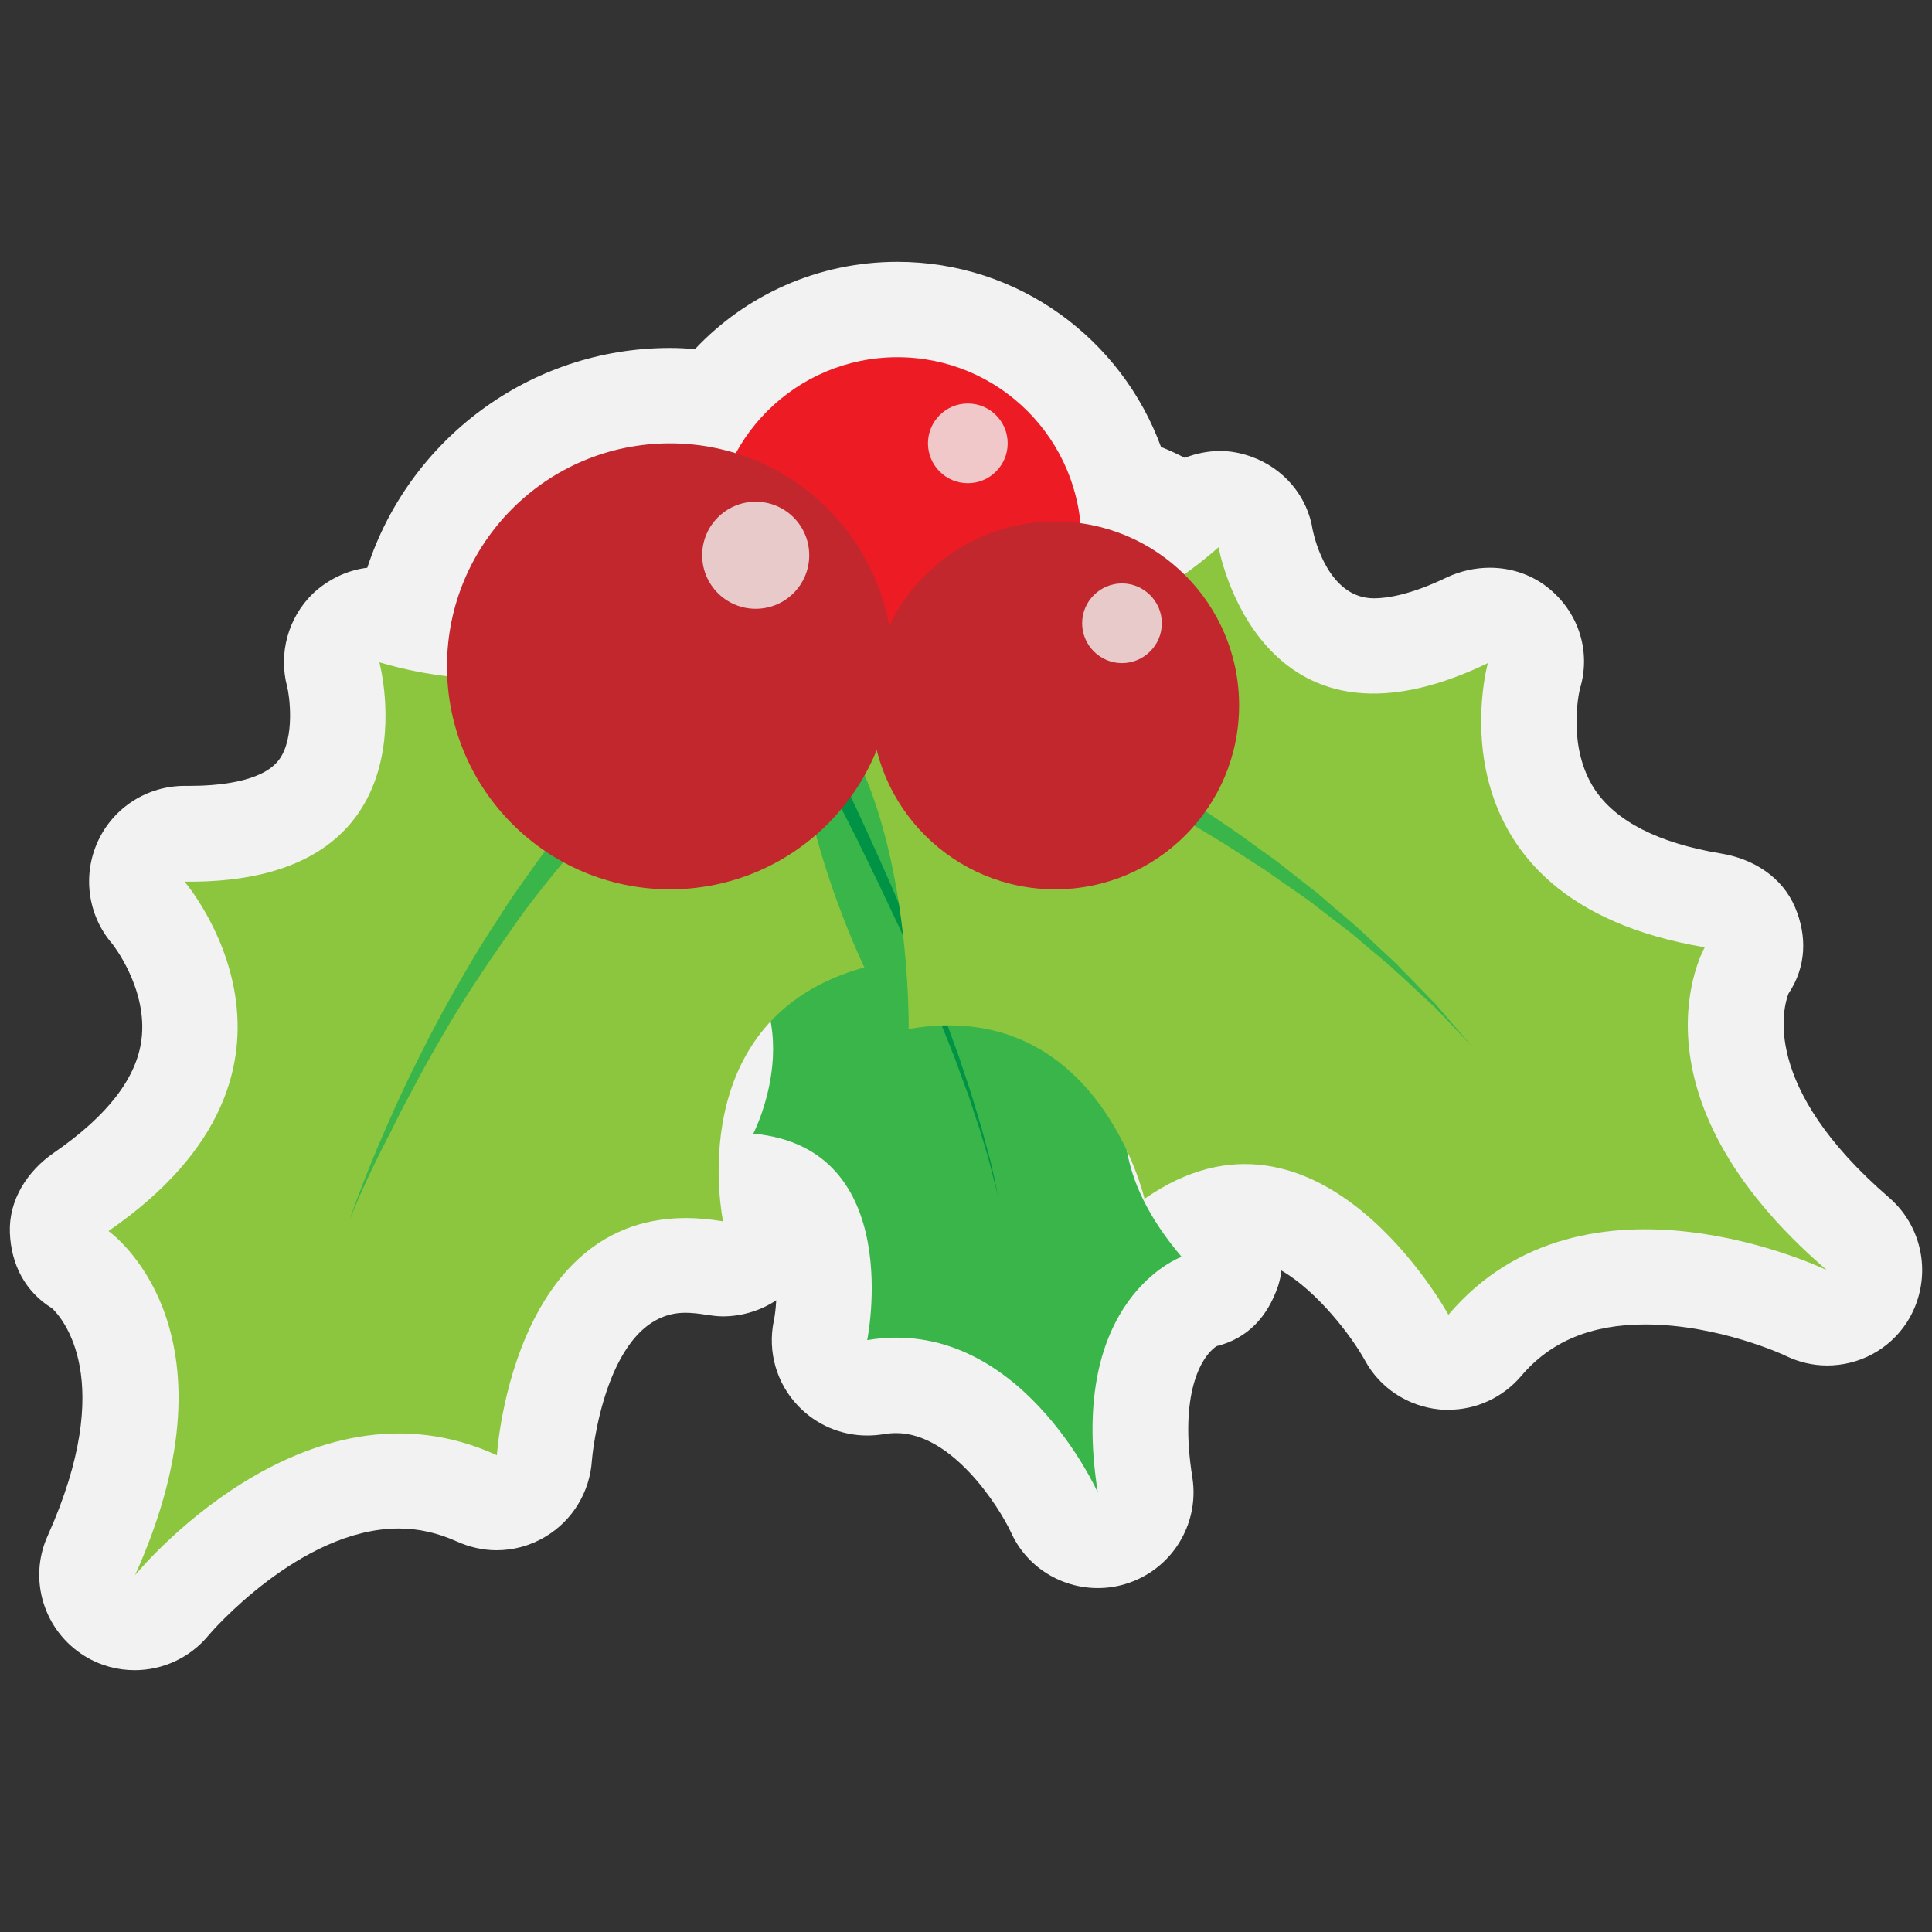
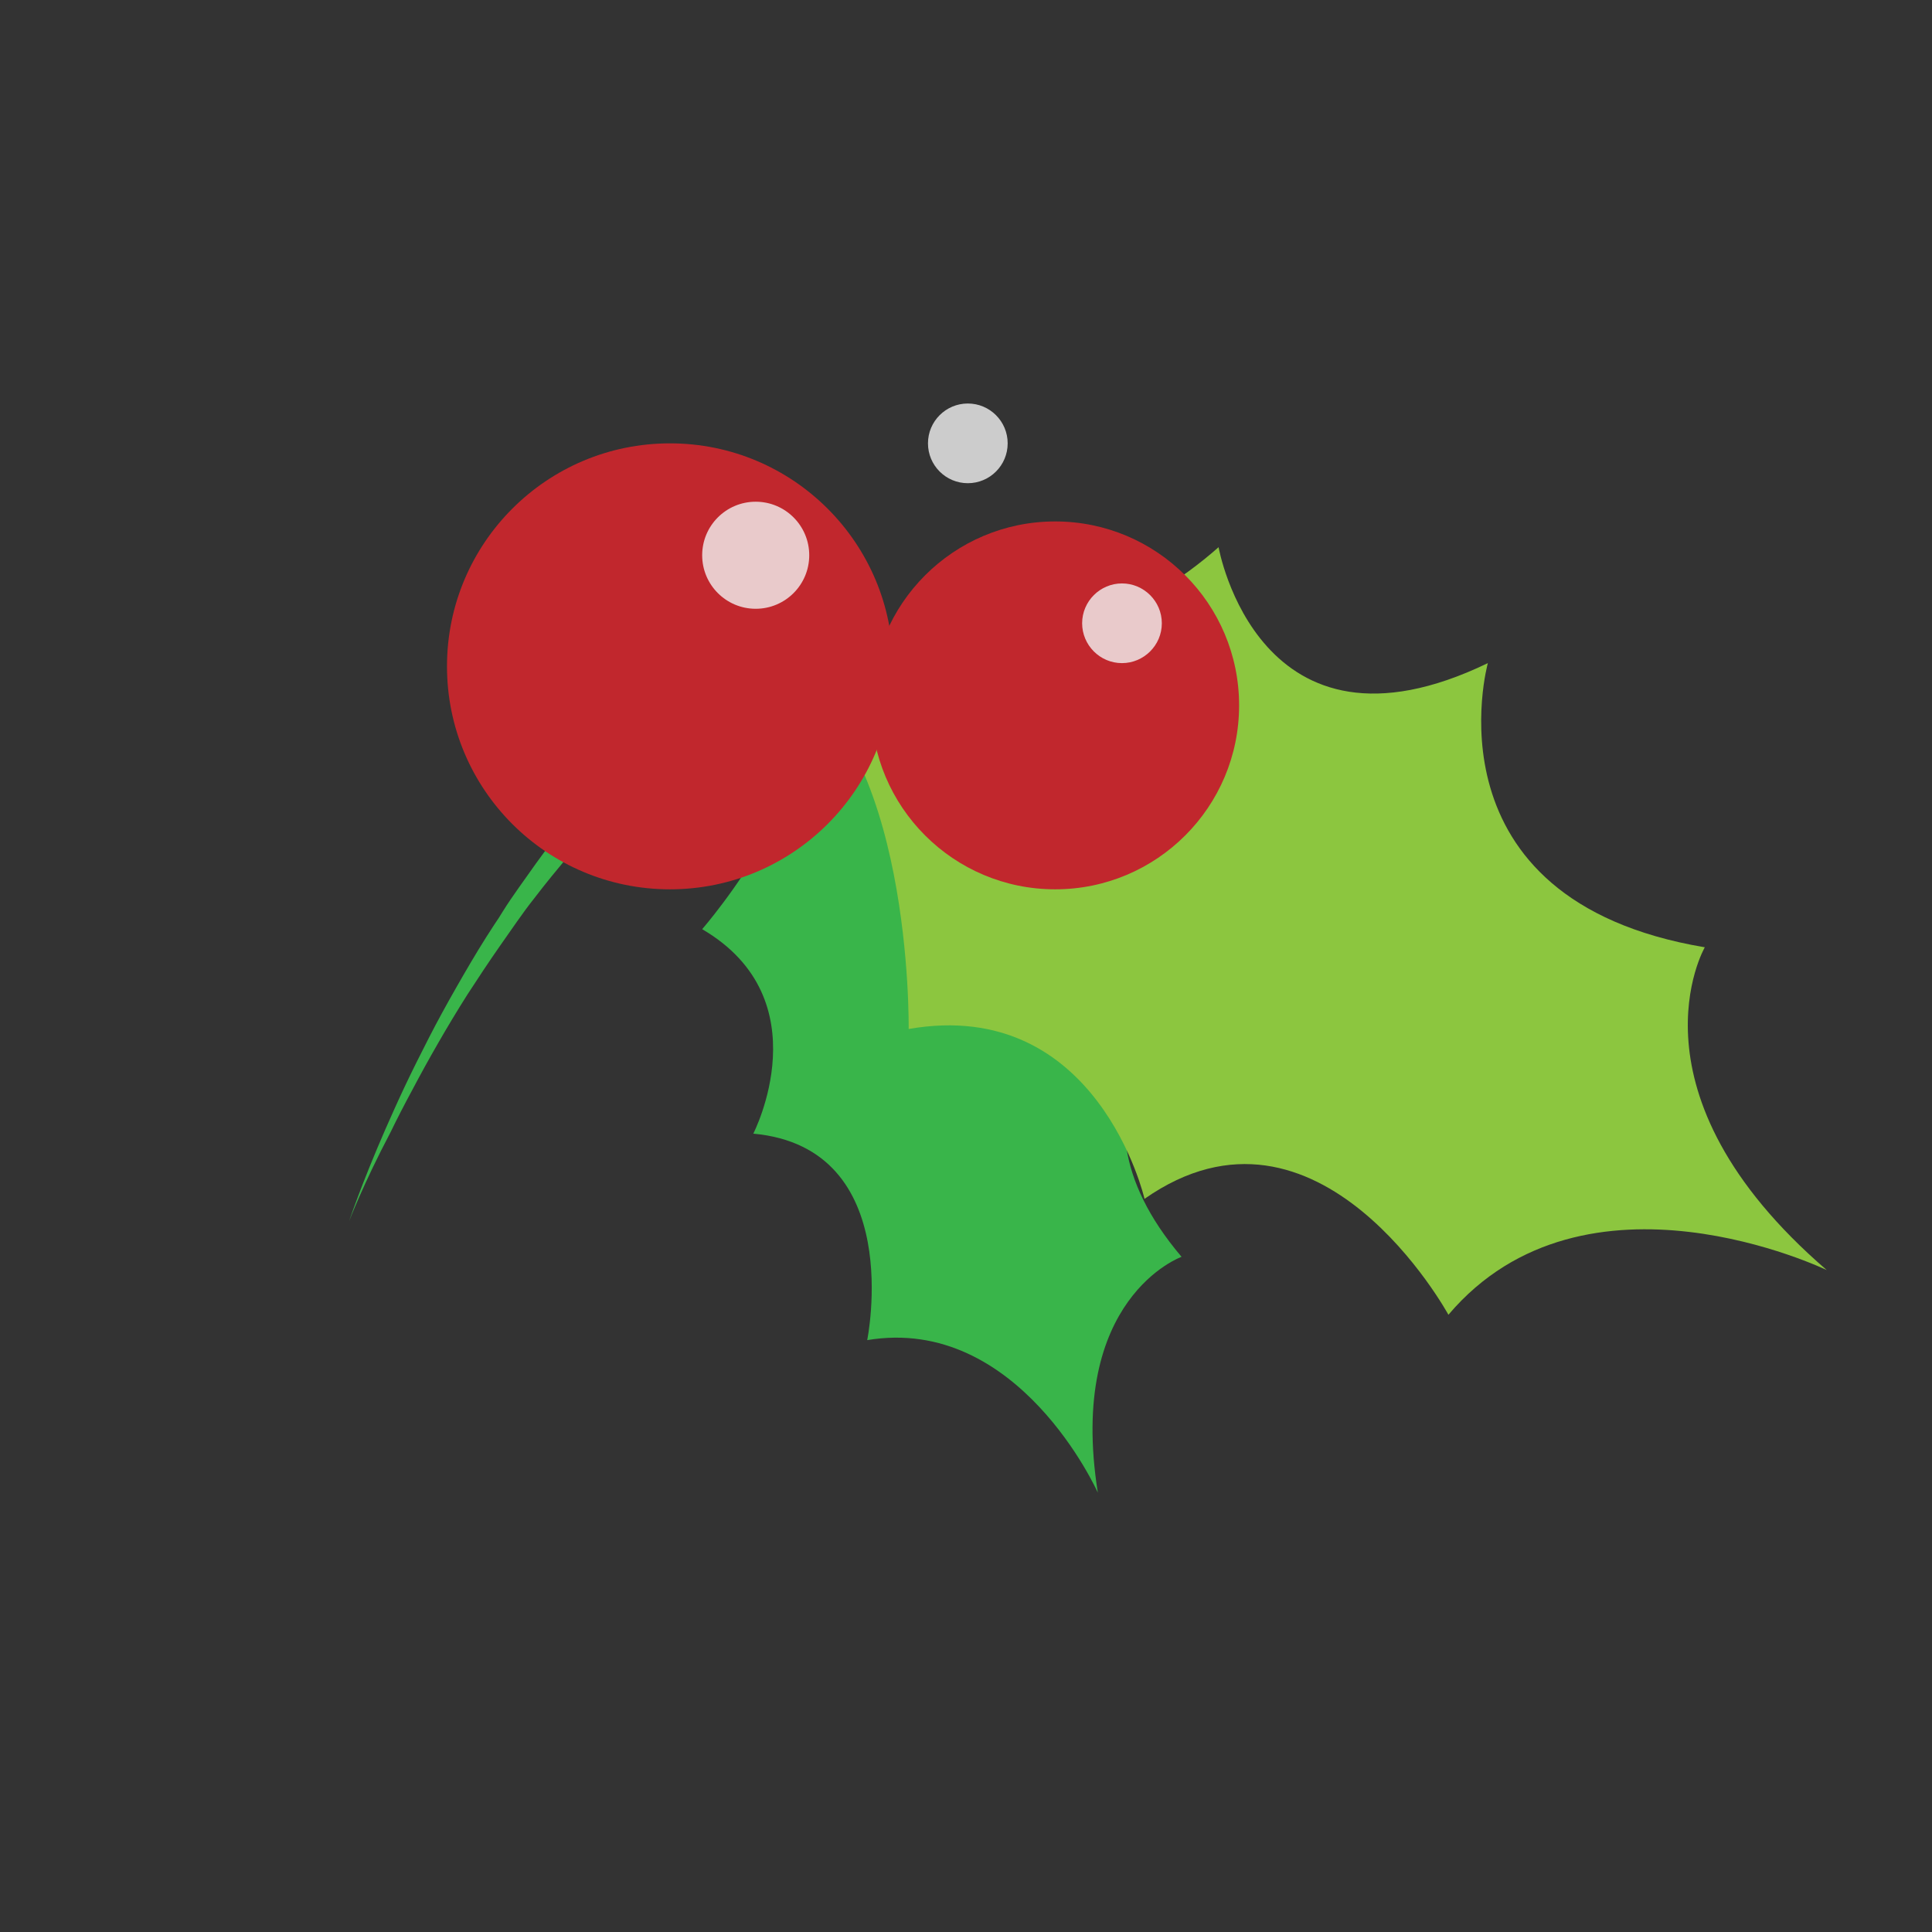
<svg xmlns="http://www.w3.org/2000/svg" xmlns:ns1="http://www.inkscape.org/namespaces/inkscape" xmlns:ns2="http://sodipodi.sourceforge.net/DTD/sodipodi-0.dtd" version="1.0" id="Layer_2" x="0px" y="0px" viewBox="0 0 480 480" enable-background="new 0 0 640 480" xml:space="preserve" ns1:version="0.91 r13725" ns2:docname="xmas_mistletoe2.svg" width="480" height="480">
  <rect x="0" y="0" width="480" height="480" fill="#333333" stroke="none" />
  <defs id="defs43" />
  <ns2:namedview pagecolor="#ffffff" bordercolor="#666666" borderopacity="1" objecttolerance="10" gridtolerance="10" guidetolerance="10" ns1:pageopacity="0" ns1:pageshadow="2" ns1:window-width="640" ns1:window-height="480" id="namedview41" showgrid="false" ns1:zoom="1.5875" ns1:cx="242.51969" ns1:cy="240" ns1:current-layer="Layer_2" />
  <g id="g3" transform="translate(-80.047,0.05)">
    <g id="g5">
-       <path d="m 549.4,297.5 c -32.2,-27.8 -26.2,-47.6 -25,-50.7 4.4,-6.6 4.7,-14.2 1.6,-21.5 -3.2,-7.5 -10.4,-12 -18.4,-13.3 -15.6,-2.6 -26.1,-8 -31.4,-16 -6.7,-10.3 -4,-23.5 -3.6,-25 2.7,-9 -0.2,-18.4 -7.3,-24.5 -4.3,-3.7 -9.7,-5.5 -15.1,-5.5 -3.6,0 -7.3,0.8 -10.7,2.4 -8.9,4.3 -14.8,5.2 -18.1,5.2 -11.2,0 -14.7,-14.6 -15.2,-16.9 -1.3,-8.5 -7.2,-15.4 -15.3,-18.3 -2.5,-0.9 -5.1,-1.4 -7.7,-1.4 -3,0 -6,0.6 -8.8,1.7 -1.9,-1 -3.9,-1.9 -5.9,-2.7 -9.8,-26.8 -35.4,-46 -65.5,-46 -19.8,0 -37.7,8.3 -50.3,21.7 -2.1,-0.2 -4.1,-0.3 -6.2,-0.3 -35.1,0 -64.9,23 -75.2,54.6 -5,0.6 -9.8,2.9 -13.6,6.5 -6.1,6 -8.5,14.8 -6.3,23.1 0.5,1.8 2.1,12.7 -2.1,18.2 -4.3,5.6 -15.7,6.4 -22.2,6.4 0,0 -1.1,0 -1.2,0 -9.2,0 -17.6,5.3 -21.5,13.7 -3.9,8.4 -2.6,18.4 3.5,25.5 0.1,0.1 8.9,11.2 7.3,23.8 -1.2,9.6 -8.5,19 -21.7,28.1 -6.7,4.6 -11.3,11.8 -11,19.9 0.3,7.9 3.8,14.7 10.5,18.8 2.4,2.3 16.3,17.7 -1.1,56.5 -4.9,10.8 -1,23.6 9.2,29.9 3.9,2.4 8.2,3.5 12.4,3.5 6.9,0 13.7,-3 18.4,-8.7 0.2,-0.3 22.7,-26.5 47.2,-26.5 5,0 9.7,1.1 14.4,3.2 3.1,1.4 6.5,2.2 9.9,2.2 4.2,0 8.4,-1.1 12.2,-3.4 6.7,-4 11,-11.1 11.5,-18.9 0,-0.4 3.2,-36.7 23.2,-36.7 1.6,0 3.4,0.2 5.2,0.5 1.4,0.2 2.8,0.4 4.1,0.4 4.7,0 9.4,-1.4 13.3,-4 -0.1,1.9 -0.3,3.7 -0.6,5.1 -1.6,7.7 0.7,15.6 6.1,21.2 4.5,4.7 10.7,7.3 17.1,7.3 1.3,0 2.6,-0.1 3.9,-0.3 1.2,-0.2 2.2,-0.3 3.3,-0.3 13.9,0 25.5,18.2 28.5,24.6 3.9,8.7 12.5,13.9 21.6,13.9 2.2,0 4.5,-0.3 6.8,-1 11.4,-3.4 18.5,-14.7 16.7,-26.4 -3.3,-20.6 2,-30 6,-32.7 7.7,-1.9 12.7,-7.3 15.3,-15 0.4,-1.3 0.7,-2.5 0.8,-3.8 9,5.2 17.5,16.4 20.8,22.4 3.7,6.8 10.6,11.3 18.3,12.1 0.8,0.1 1.6,0.1 2.4,0.1 6.9,0 13.5,-3 18.1,-8.4 7.3,-8.6 17.4,-12.8 30.8,-12.8 18.2,0 34.8,7.7 34.9,7.8 3.3,1.6 6.8,2.4 10.3,2.4 7.8,0 15.3,-3.8 19.8,-10.7 6.4,-10 4.6,-23.2 -4.4,-31 z" id="path7" ns1:connector-curvature="0" style="fill:#f2f2f2" />
      <g id="g9">
        <path d="m 300,174 c 0,0 14.9,27.4 53.2,26.5 0,0 -20.9,35.8 23.6,47.3 0,0 -36.7,24.9 -3.2,64.4 0,0 -28.5,10.2 -20.8,58.6 0,0 -19.7,-44.2 -57.3,-37.9 0,0 9.8,-47.8 -28.3,-51.3 0,0 17.2,-33.3 -12.7,-50.8 0,0 34.8,-39.9 23.6,-65 L 300,174 Z" id="path11" ns1:connector-curvature="0" style="fill:#39b54a" />
        <g id="g13">
-           <path d="m 288.1,191 c 0,0 3.2,6.4 7.6,16.1 2.2,4.9 4.8,10.5 7.4,16.7 1.3,3.1 2.7,6.2 4,9.5 1.4,3.2 2.7,6.5 4,9.9 1.3,3.3 2.5,6.7 3.8,9.9 1.2,3.3 2.3,6.5 3.5,9.7 1,3.2 2.1,6.2 3,9.1 0.9,2.9 1.7,5.7 2.5,8.3 0.7,2.6 1.3,4.9 1.9,7 0.6,2.1 0.9,3.9 1.3,5.5 0.6,3 1,4.8 1,4.8 0,0 -0.4,-1.7 -1.2,-4.7 -0.4,-1.5 -0.8,-3.3 -1.4,-5.4 -0.6,-2.1 -1.3,-4.4 -2.1,-7 -0.8,-2.5 -1.8,-5.3 -2.7,-8.2 -1.1,-2.9 -2.2,-5.9 -3.3,-9 -1.2,-3.1 -2.5,-6.3 -3.8,-9.5 -1.4,-3.2 -2.7,-6.5 -4.1,-9.8 -1.4,-3.3 -2.8,-6.5 -4.3,-9.7 -1.4,-3.2 -2.9,-6.3 -4.3,-9.3 -2.8,-6 -5.6,-11.6 -7.9,-16.4 -4.8,-9.5 -8.1,-15.8 -8.1,-15.8 l 3.2,-1.7 z" id="path15" ns1:connector-curvature="0" style="fill:#009245" />
-         </g>
-         <path d="m 254.6,148.4 c 0,0 -29.7,31 -80.3,16.1 0,0 14.9,55.2 -48.4,54.5 0,0 39.8,46.3 -18.9,86.8 0,0 34.3,23.9 6.6,85.5 0,0 42.1,-51.7 89.9,-29.8 0,0 4.1,-67.1 56.2,-58.1 0,0 -10.8,-50.5 35.1,-63.1 0,0 -31.9,-65.6 -7.9,-95 l -32.3,3.1 z" id="path17" ns1:connector-curvature="0" style="fill:#8cc63f" />
+           </g>
        <path d="m 303.2,155.3 c 0,0 40,15.5 79.6,-19.4 0,0 9.9,56.3 66.9,28.8 0,0 -16.4,58.8 53.9,70.6 0,0 -20.9,36.1 30.3,80.2 0,0 -60,-29 -94,11.1 0,0 -32.2,-59.1 -75.5,-28.8 0,0 -11.6,-50.4 -58.6,-42.2 0,0 1.1,-72.9 -33,-89.4 l 30.4,-10.9 z" id="path19" ns1:connector-curvature="0" style="fill:#8cc63f" />
        <g id="g21">
          <path d="m 166.8,303.3 c 0,0 3.1,-9.3 9,-22.8 1.5,-3.4 3.1,-7 4.9,-10.8 1.8,-3.8 3.8,-7.8 5.9,-11.9 2.1,-4.1 4.4,-8.3 6.8,-12.5 2.4,-4.2 4.9,-8.5 7.5,-12.6 l 2,-3.1 c 0.7,-1 1.4,-2.1 2,-3.1 1.3,-2.1 2.7,-4.1 4.1,-6.1 2.8,-4 5.6,-7.9 8.4,-11.6 2.8,-3.7 5.7,-7.2 8.4,-10.4 1.4,-1.7 2.8,-3.2 4.1,-4.7 1.3,-1.5 2.7,-2.9 4,-4.3 2.5,-2.7 5,-5.1 7.2,-7.2 2.2,-2.1 4.2,-3.9 5.8,-5.3 3.3,-2.8 5.2,-4.5 5.2,-4.5 l 4.7,6 c 0,0 -1.9,1.5 -5.2,4 -1.6,1.3 -3.6,3 -5.8,4.9 -2.2,2 -4.7,4.1 -7.3,6.7 -1.3,1.2 -2.7,2.6 -4,4 -1.4,1.4 -2.8,2.8 -4.2,4.4 -2.9,3 -5.8,6.3 -8.7,9.8 -2.9,3.5 -5.9,7.1 -8.8,10.9 -1.5,1.9 -2.9,3.8 -4.3,5.8 l -2.1,3 -2.1,3 c -2.8,4 -5.5,8.1 -8.1,12.1 -2.6,4.1 -5,8.1 -7.3,12.1 -2.3,4 -4.4,7.8 -6.4,11.6 -2,3.7 -3.8,7.2 -5.4,10.5 -6.8,12.9 -10.3,22.1 -10.3,22.1 z" id="path23" ns1:connector-curvature="0" style="fill:#39b54a" />
        </g>
        <g id="g25">
-           <path d="m 325.1,171.7 c 0,0 0.5,0.2 1.6,0.7 1.1,0.4 2.6,1.1 4.4,2 1.9,0.9 4.2,2 6.8,3.2 2.6,1.3 5.5,2.7 8.6,4.4 1.6,0.8 3.2,1.7 4.9,2.6 1.7,0.9 3.4,1.9 5.2,2.9 0.9,0.5 1.8,1 2.7,1.5 0.9,0.5 1.8,1.1 2.7,1.6 1.8,1.1 3.7,2.2 5.6,3.3 1.9,1.2 3.8,2.4 5.7,3.6 1.9,1.2 3.9,2.4 5.8,3.7 3.8,2.6 7.8,5.2 11.6,8 1.9,1.4 3.8,2.8 5.7,4.1 1.9,1.4 3.7,2.9 5.5,4.3 1.8,1.4 3.6,2.8 5.4,4.2 1.7,1.5 3.4,2.9 5.1,4.4 1.7,1.4 3.3,2.8 4.9,4.2 1.6,1.4 3.1,2.9 4.5,4.2 1.5,1.4 2.9,2.7 4.3,4 0.7,0.6 1.4,1.3 2,2 0.6,0.7 1.3,1.3 1.9,1.9 2.4,2.5 4.7,4.9 6.7,6.9 1.9,2.2 3.5,4.1 4.8,5.6 2.7,3.1 4.2,4.9 4.2,4.9 0,0 -1.6,-1.7 -4.4,-4.7 -1.4,-1.5 -3.1,-3.3 -5.1,-5.3 -2.1,-1.9 -4.4,-4.1 -7,-6.5 -0.6,-0.6 -1.3,-1.2 -2,-1.8 -0.7,-0.6 -1.3,-1.3 -2.1,-1.9 -1.4,-1.2 -2.9,-2.5 -4.5,-3.8 -1.5,-1.3 -3.1,-2.6 -4.7,-4 -1.7,-1.3 -3.4,-2.6 -5.1,-3.9 -1.7,-1.3 -3.5,-2.7 -5.3,-4.1 -1.8,-1.3 -3.7,-2.6 -5.6,-3.9 -1.9,-1.3 -3.8,-2.7 -5.7,-4 -2,-1.3 -3.9,-2.5 -5.9,-3.8 -3.9,-2.6 -7.9,-4.9 -11.8,-7.3 -1.9,-1.2 -4,-2.3 -5.9,-3.4 -2,-1.1 -3.9,-2.2 -5.8,-3.2 -1.9,-1 -3.8,-2 -5.7,-3 -0.9,-0.5 -1.8,-1 -2.8,-1.4 -0.9,-0.5 -1.8,-0.9 -2.7,-1.3 -1.8,-0.9 -3.5,-1.7 -5.2,-2.6 -1.7,-0.8 -3.4,-1.6 -4.9,-2.3 -3.1,-1.5 -6.1,-2.7 -8.7,-3.9 -2.6,-1.1 -4.9,-2.1 -6.8,-2.8 -1.9,-0.8 -3.4,-1.3 -4.3,-1.7 -1,-0.4 -1.6,-0.6 -1.6,-0.6 l 3,-7 z" id="path27" ns1:connector-curvature="0" style="fill:#39b54a" />
-         </g>
-         <path d="m 257.3,134.4 c 0,-25.3 20.5,-45.7 45.7,-45.7 25.3,0 45.7,20.5 45.7,45.7 0,25.3 -20.5,45.7 -45.7,45.7 -25.2,0.1 -45.7,-20.4 -45.7,-45.7 z" id="path29" ns1:connector-curvature="0" style="fill:#ed1c24" />
+           </g>
        <circle cx="342.2" cy="175.2" r="45.7" id="circle31" style="fill:#c1272d" />
        <circle cx="246.5" cy="165.5" r="55.4" id="circle33" style="fill:#c1272d" />
        <circle cx="267.8" cy="137.9" r="13.3" id="circle35" style="opacity:0.8;fill:#f2f2f2" />
        <circle cx="320.5" cy="110.1" r="9.9" id="circle37" style="opacity:0.8;fill:#f2f2f2" />
        <path d="m 368.7,154.8 c 0,5.5 -4.5,9.9 -9.9,9.9 -5.5,0 -9.9,-4.5 -9.9,-9.9 0,-5.5 4.5,-9.9 9.9,-9.9 5.4,0 9.9,4.4 9.9,9.9 z" id="path39" ns1:connector-curvature="0" style="opacity:0.8;fill:#f2f2f2" />
      </g>
    </g>
  </g>
</svg>